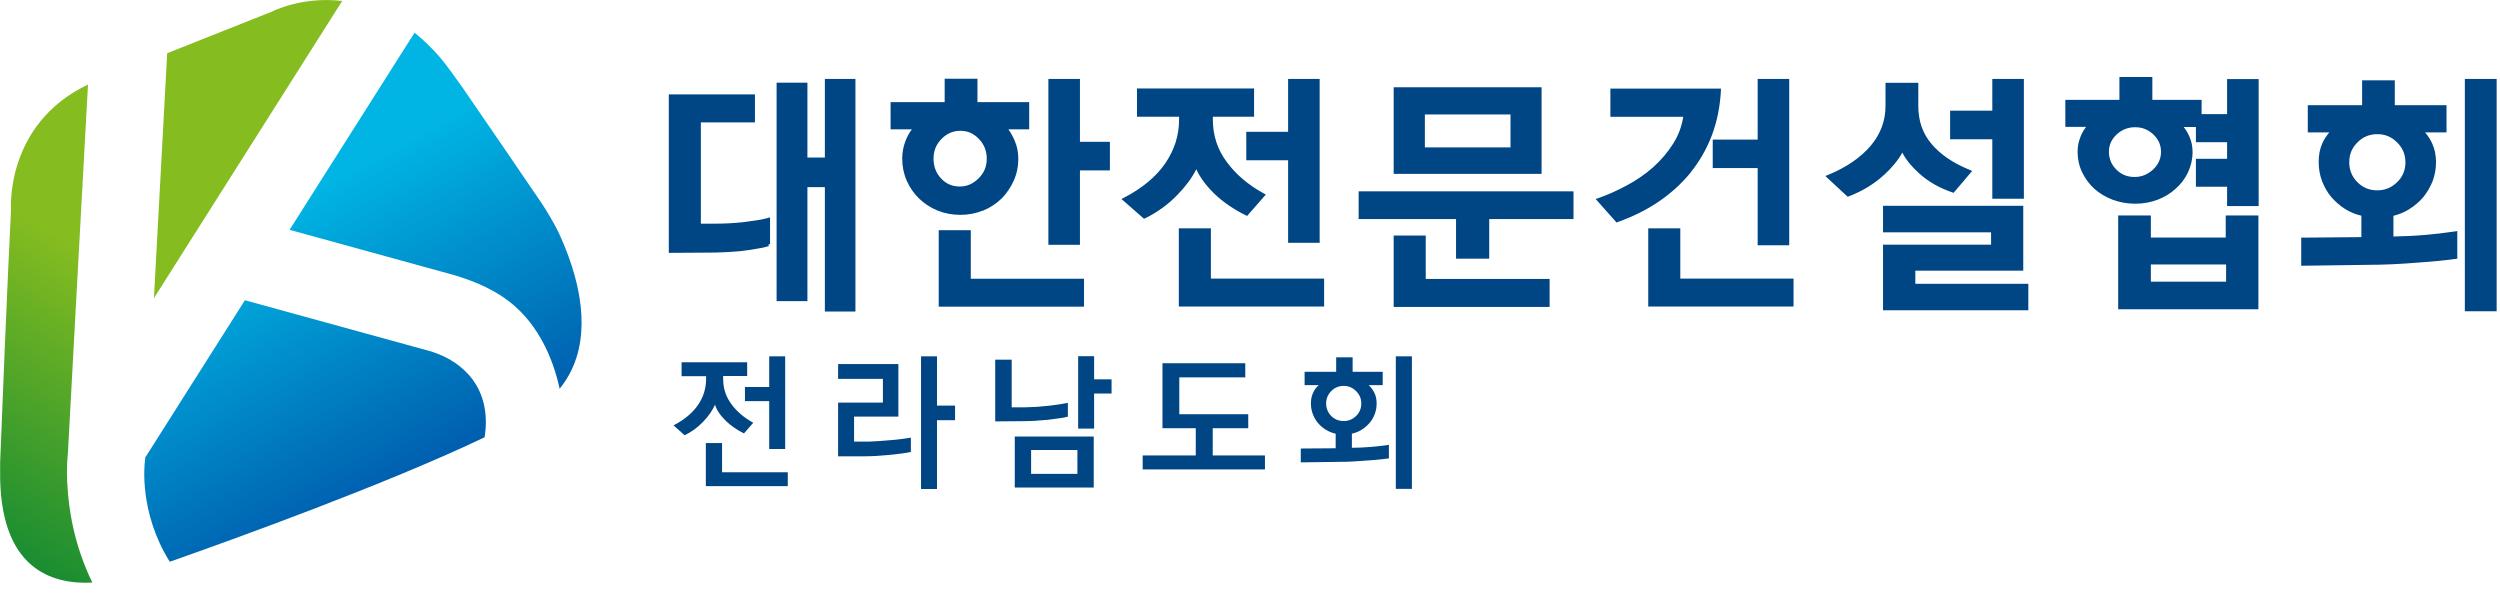
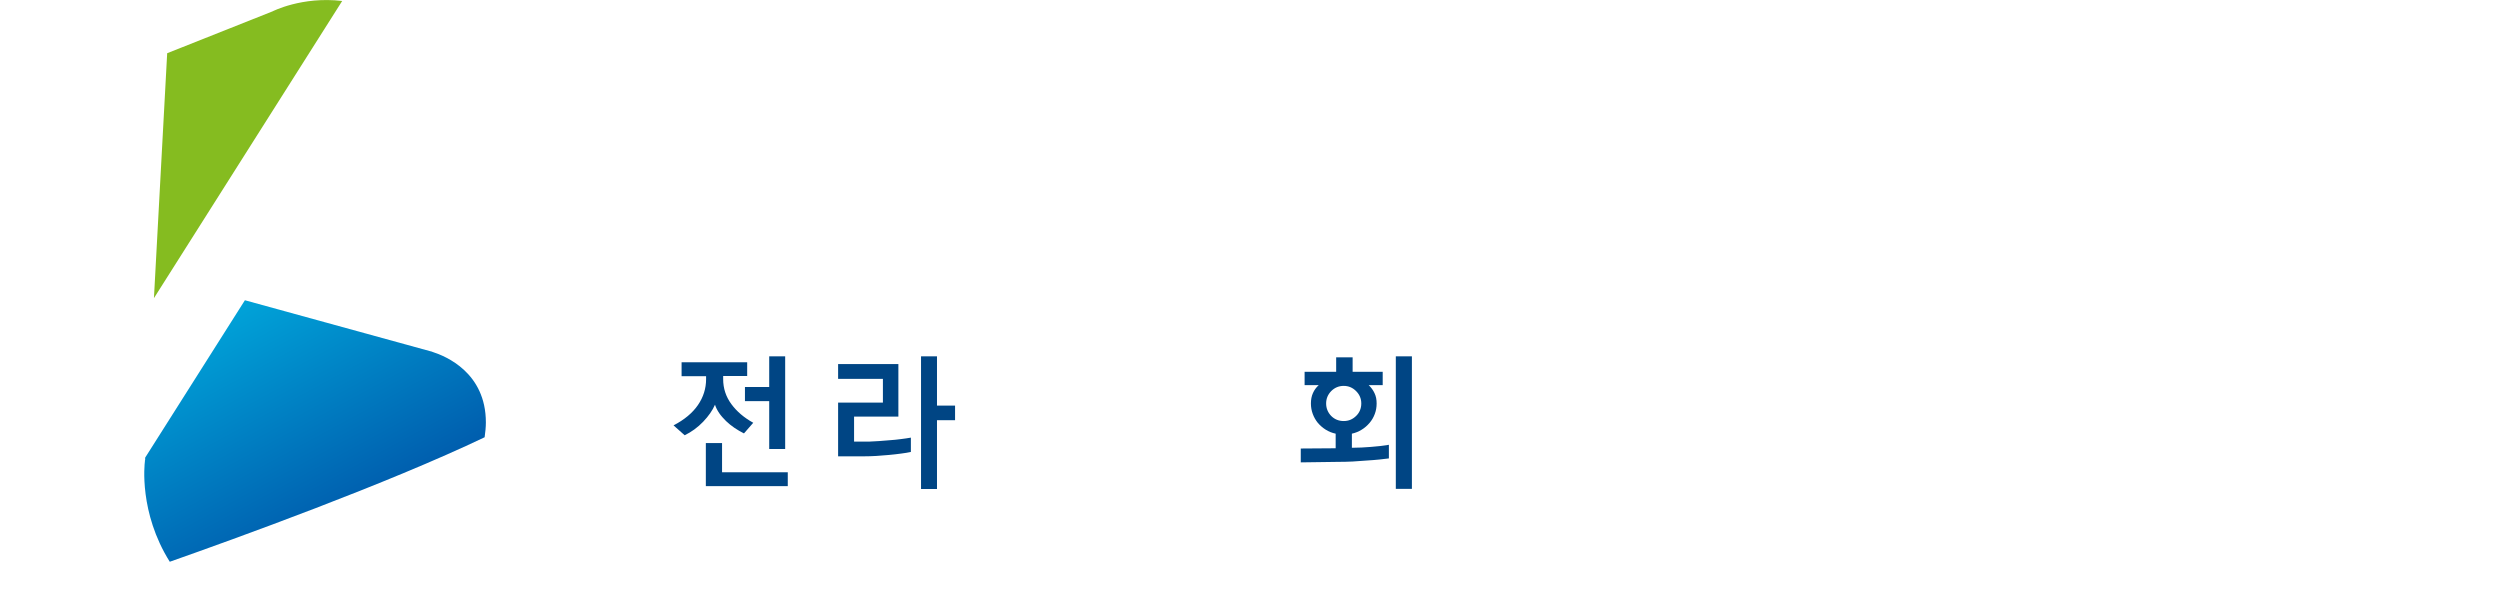
<svg xmlns="http://www.w3.org/2000/svg" width="202" height="48" viewBox="0 0 202 48" fill="none">
  <g clip-path="url(#clip0_2734_3858)">
    <path d="M60.362 30.38H58.432V30.64C58.432 31.38 58.652 32.05 59.092 32.65C59.532 33.25 60.122 33.749 60.862 34.16L60.112 35.02C59.852 34.89 59.592 34.739 59.342 34.569C59.092 34.4 58.862 34.21 58.662 34.02C58.452 33.81 58.262 33.6 58.112 33.38C57.962 33.16 57.842 32.93 57.772 32.7C57.572 33.16 57.252 33.62 56.812 34.08C56.372 34.54 55.872 34.9 55.322 35.169L54.422 34.37C55.292 33.919 55.952 33.37 56.392 32.73C56.832 32.09 57.052 31.39 57.052 30.64V30.399H55.072V29.27H60.372V30.399L60.362 30.38ZM63.652 39.279H57.032V35.8H58.342V38.16H63.652V39.279ZM63.442 36.279H62.152V32.41H60.192V31.27H62.152V28.79H63.442V36.279Z" fill="#004584" />
    <path d="M73.589 36.52C73.369 36.57 73.099 36.61 72.799 36.65C72.499 36.69 72.169 36.73 71.829 36.76C71.499 36.789 71.159 36.819 70.809 36.84C70.459 36.86 70.139 36.87 69.849 36.87H67.719V32.529H71.339V30.61H67.719V29.419H72.589V33.66H69.009V35.68H70.259C70.479 35.669 70.729 35.66 71.019 35.639C71.309 35.62 71.589 35.599 71.899 35.569C72.189 35.55 72.489 35.52 72.779 35.48C73.069 35.45 73.349 35.4 73.599 35.36V36.51L73.589 36.52ZM77.169 33.95H75.709V39.51H74.419V28.79H75.709V32.77H77.169V33.95Z" fill="#004584" />
-     <path d="M86.284 33.67C86.094 33.72 85.854 33.76 85.574 33.8C85.294 33.84 84.984 33.88 84.664 33.92C84.334 33.95 83.994 33.98 83.644 34C83.294 34.02 82.964 34.03 82.654 34.03L80.414 34.05V29.06H81.744V32.91H82.854C83.474 32.9 84.094 32.86 84.704 32.79C85.324 32.72 85.844 32.64 86.284 32.55V33.66V33.67ZM88.374 39.39H81.994V35.27H88.374V39.39ZM87.054 38.29V36.36H83.314V38.29H87.054ZM89.814 31.8H88.404V34.63H87.114V28.78H88.404V30.65H89.814V31.79V31.8Z" fill="#004584" />
-     <path d="M100.848 34.6H97.988V36.8H102.208V37.93H92.328V36.8H96.618V34.6H93.928V29.35H100.618V30.49H95.288V33.47H100.858V34.6H100.848Z" fill="#004584" />
    <path d="M111.232 32.599C111.232 32.9 111.182 33.19 111.082 33.45C110.982 33.72 110.842 33.959 110.662 34.169C110.482 34.38 110.272 34.57 110.022 34.72C109.782 34.87 109.512 34.98 109.232 35.04V36.18C109.752 36.18 110.262 36.15 110.772 36.11C111.282 36.07 111.762 36.02 112.222 35.94V37.04C112.012 37.07 111.752 37.1 111.442 37.13C111.132 37.16 110.802 37.19 110.452 37.209C110.082 37.239 109.702 37.27 109.302 37.29C108.902 37.31 108.502 37.319 108.102 37.319L105.102 37.36V36.24L107.922 36.22V35.04C107.632 34.98 107.362 34.87 107.122 34.72C106.882 34.57 106.672 34.389 106.482 34.169C106.312 33.959 106.172 33.72 106.072 33.45C105.972 33.18 105.922 32.9 105.922 32.599C105.922 32.3 105.972 32.01 106.082 31.77C106.192 31.52 106.342 31.31 106.552 31.12H105.412V30.04H107.962V28.87H109.292V30.04H111.722V31.12H110.592C110.792 31.31 110.952 31.53 111.062 31.77C111.182 32.02 111.232 32.289 111.232 32.599ZM109.992 32.599C109.992 32.209 109.852 31.88 109.572 31.6C109.292 31.32 108.962 31.18 108.572 31.18C108.182 31.18 107.842 31.32 107.562 31.6C107.292 31.88 107.152 32.209 107.152 32.599C107.152 32.989 107.292 33.33 107.562 33.61C107.832 33.88 108.172 34.02 108.572 34.02C108.972 34.02 109.292 33.88 109.572 33.61C109.852 33.34 109.992 32.999 109.992 32.599ZM114.082 39.499H112.782V28.79H114.082V39.499Z" fill="#004584" />
-     <path d="M46.048 21.03C45.738 20.14 45.398 19.35 45.098 18.71C44.828 18.15 44.138 16.97 43.758 16.41C42.308 14.27 38.848 9.22 37.328 7.01C36.888 6.38 35.938 5.08 35.598 4.69C34.908 3.88 34.198 3.21 33.498 2.64L23.398 18.57L36.628 22.21C38.238 22.68 40.218 23.45 41.778 24.9C43.448 26.45 44.648 28.75 45.218 31.41C47.768 28.28 47.118 24.1 46.048 21.04V21.03Z" fill="url(#paint0_linear_2734_3858)" />
    <path d="M34.928 28.42C34.928 28.42 34.838 28.4 34.698 28.36C33.118 27.93 23.508 25.28 19.788 24.26L11.728 36.98V37.16L11.708 37.22V37.28C11.678 37.49 11.218 41.41 13.718 45.39C19.028 43.52 31.338 39.07 39.158 35.33C39.218 34.91 39.258 34.5 39.258 34.13C39.258 30.13 36.048 28.78 34.928 28.43V28.42Z" fill="url(#paint1_linear_2734_3858)" />
-     <path d="M5.43 39.06C5.42 38.75 5.41 38.46 5.41 38.2C5.41 37.41 5.46 36.83 5.49 36.55C5.49 36.38 6.64 15.47 7.11 6.84L7.05 6.86C0.39 10.07 0.89 16.93 0.89 16.93C0.89 16.93 0.54 23.78 0.01 37.41C0.01 37.62 0.01 37.81 0.01 38.02C-0.09 45.96 4.18 47.25 7.46 47.07C5.97 44.01 5.53 41.08 5.44 39.06H5.43Z" fill="url(#paint2_linear_2734_3858)" />
    <path d="M27.648 0.08C24.398 -0.31 22.017 0.92 22.017 0.92L13.508 4.3L12.438 24.09L27.648 0.08Z" fill="url(#paint3_linear_2734_3858)" />
-     <path d="M96.669 13.68C96.789 13.96 96.949 14.24 97.139 14.51C97.409 14.9 97.739 15.28 98.109 15.64C98.469 15.99 98.869 16.31 99.309 16.61C99.749 16.91 100.199 17.17 100.649 17.39L100.769 17.45L100.849 17.35L102.139 15.88L102.279 15.72L102.099 15.62C100.839 14.93 99.849 14.08 99.109 13.07C98.369 12.07 98.009 10.96 97.999 9.71V9.43H101.329V7.15H91.869V9.43H95.269V9.67C95.269 10.93 94.899 12.1 94.159 13.19C93.419 14.27 92.309 15.2 90.829 15.97L90.609 16.08L90.799 16.24L92.359 17.61L92.439 17.68L92.539 17.63C93.509 17.16 94.389 16.52 95.159 15.72C95.819 15.04 96.319 14.36 96.669 13.66V13.68ZM87.259 6.38H84.709V19.78H87.259V13.77H89.679V11.46H87.259V6.37V6.38ZM79.429 17.02C79.999 16.79 80.489 16.46 80.919 16.05C81.329 15.64 81.659 15.15 81.909 14.6C82.159 14.05 82.279 13.45 82.279 12.81C82.279 12.32 82.189 11.85 81.999 11.4C81.859 11.06 81.689 10.75 81.479 10.45H83.159V8.25H78.979V6.36H76.329V8.25H71.959V10.45H73.679C73.459 10.74 73.289 11.06 73.159 11.4C72.989 11.85 72.899 12.32 72.899 12.8C72.899 13.44 73.019 14.04 73.259 14.59C73.499 15.14 73.829 15.62 74.259 16.04C74.679 16.45 75.179 16.77 75.749 17.01C76.319 17.24 76.939 17.36 77.599 17.36C78.259 17.36 78.859 17.24 79.429 17.01V17.02ZM76.039 14.42C75.629 13.98 75.429 13.45 75.429 12.82C75.429 12.19 75.639 11.67 76.069 11.23C76.499 10.79 76.999 10.57 77.599 10.57C78.199 10.57 78.669 10.78 79.099 11.23C79.519 11.67 79.729 12.19 79.729 12.82C79.729 13.45 79.519 13.97 79.069 14.41C78.619 14.86 78.129 15.07 77.539 15.07C76.949 15.07 76.449 14.86 76.039 14.42ZM66.649 12.73H65.239V6.68H62.749V24.33H65.239V15.12H66.649V25.17H69.119V6.38H66.649V12.74V12.73ZM138.389 13.58H142.019V19.82H144.569V6.38H142.019V11.28H138.389V13.58ZM160.979 16.06H163.529V6.38H160.979V8.94H157.569V11.25H160.979V16.07V16.06ZM124.559 7.05H112.609V14.05H124.559V7.05ZM122.049 11.91H115.129V9.25H122.049V11.91ZM61.149 17.8C60.809 17.85 60.449 17.9 60.069 17.95C59.699 17.99 59.339 18.02 58.959 18.04C58.589 18.06 58.259 18.07 57.979 18.07H56.629V9.89H60.999V7.63H54.039V20.43H54.209L57.389 20.41C57.719 20.41 58.099 20.4 58.529 20.38C58.959 20.36 59.399 20.33 59.839 20.29C60.269 20.24 60.679 20.18 61.079 20.11C61.479 20.05 61.829 19.98 62.119 19.89L62.099 19.73H62.219V17.56L62.009 17.62C61.769 17.69 61.479 17.75 61.149 17.8ZM100.699 12.95H104.079V19.62H106.629V6.38H104.079V10.65H100.699V12.95ZM78.439 18.6H75.849V24.78H87.589V22.52H78.439V18.6ZM154.759 21.87H163.479V16.63H152.149V18.77H160.879V19.77H152.149V25.07H163.889V22.93H154.759V21.87ZM179.849 19.19H173.789V17.41H171.149V24.99H182.479V17.41H179.839V19.19H179.849ZM179.869 22.76H173.789V21.37H179.869V22.76ZM152.209 14.16C152.879 13.54 153.379 12.93 153.709 12.33C153.999 12.91 154.469 13.47 155.089 14.03C155.839 14.7 156.729 15.2 157.739 15.54L157.849 15.58L157.929 15.49L159.199 13.99L159.349 13.81L159.139 13.72C157.789 13.17 156.769 12.47 156.059 11.62C155.349 10.78 154.999 9.77 154.999 8.56V6.69H152.349V8.56C152.349 9.77 151.949 10.83 151.149 11.78C150.339 12.73 149.209 13.51 147.739 14.12L147.489 14.22L147.679 14.4L149.219 15.83L149.299 15.9L149.399 15.86C150.479 15.44 151.429 14.87 152.229 14.13L152.209 14.16ZM179.969 9.22H177.889V8.07H173.909V6.22H171.249V8.07H166.879V10.25H168.559C168.369 10.5 168.219 10.76 168.109 11.04C167.949 11.43 167.869 11.84 167.869 12.27C167.869 12.85 167.989 13.41 168.239 13.92C168.479 14.43 168.809 14.87 169.219 15.25C169.649 15.63 170.149 15.93 170.709 16.14C171.279 16.35 171.879 16.46 172.529 16.46C173.179 16.46 173.769 16.35 174.329 16.14C174.889 15.93 175.379 15.63 175.789 15.25C176.209 14.88 176.549 14.44 176.789 13.93C177.029 13.42 177.159 12.86 177.159 12.28C177.159 11.85 177.079 11.43 176.909 11.05C176.789 10.77 176.639 10.51 176.439 10.26H177.429V11.49H179.949V12.83H177.429V15.09H179.949V16.65H182.499V6.39H179.949V9.22H179.969ZM173.969 13.7C173.529 14.1 173.039 14.3 172.469 14.3C171.899 14.3 171.399 14.11 170.999 13.7C170.599 13.3 170.409 12.83 170.399 12.27C170.399 11.73 170.599 11.27 171.019 10.87C171.439 10.48 171.929 10.28 172.519 10.28C173.099 10.28 173.569 10.47 173.999 10.87C174.409 11.27 174.609 11.72 174.609 12.27C174.609 12.82 174.399 13.29 173.969 13.7ZM136.589 13.95C137.309 13.06 137.879 12.07 138.309 10.96C138.729 9.85 138.979 8.64 139.049 7.33V7.16H130.119V9.44H136.009C135.879 10.22 135.619 10.93 135.209 11.58C134.769 12.29 134.219 12.93 133.579 13.51C132.929 14.08 132.219 14.57 131.449 14.98C130.669 15.4 129.909 15.74 129.169 16L128.929 16.08L129.099 16.27L130.539 17.89L130.609 17.98L130.719 17.94C131.919 17.51 133.019 16.97 134.009 16.3C134.999 15.63 135.859 14.85 136.599 13.95H136.589ZM109.779 17.7H117.649V20.9H120.329V17.7H127.139V15.46H109.779V17.7ZM135.769 18.45H133.179V24.77H144.919V22.51H135.769V18.45ZM115.199 19.03H112.609V24.8H125.209V22.54H115.199V19.03ZM97.839 18.45H95.249V24.77H106.989V22.51H97.839V18.45ZM199.159 6.38V25.15H201.729V6.38H199.159ZM195.849 18.99C195.029 19.06 194.209 19.09 193.389 19.11V17.44C193.849 17.32 194.279 17.15 194.669 16.9C195.099 16.63 195.479 16.31 195.809 15.92C196.119 15.54 196.369 15.1 196.559 14.63C196.739 14.15 196.829 13.64 196.829 13.1C196.829 12.56 196.729 12.04 196.519 11.59C196.369 11.27 196.179 10.97 195.949 10.7H197.679V8.5H193.499V6.49H190.859V8.5H186.469V10.7H188.209C187.979 10.97 187.779 11.27 187.639 11.59C187.439 12.04 187.349 12.54 187.349 13.09C187.349 13.64 187.439 14.14 187.619 14.62C187.799 15.09 188.039 15.53 188.359 15.91C188.689 16.29 189.059 16.62 189.489 16.89C189.889 17.14 190.329 17.32 190.799 17.43V19.16L186.109 19.2H185.939V21.47H186.109L191.279 21.4C191.969 21.4 192.649 21.38 193.349 21.35C194.039 21.32 194.699 21.27 195.329 21.22C195.939 21.18 196.519 21.13 197.049 21.08C197.579 21.03 198.029 20.97 198.399 20.92L198.549 20.9V18.67L198.349 18.7C197.559 18.82 196.729 18.92 195.859 18.99H195.849ZM192.089 15.38C191.439 15.38 190.919 15.16 190.479 14.72C190.039 14.28 189.819 13.75 189.819 13.11C189.819 12.48 190.029 11.96 190.479 11.51C190.919 11.06 191.449 10.84 192.089 10.84C192.729 10.84 193.239 11.06 193.689 11.51C194.139 11.96 194.359 12.48 194.359 13.11C194.359 13.76 194.139 14.28 193.689 14.72C193.239 15.16 192.709 15.38 192.079 15.38H192.089Z" fill="#004584" />
  </g>
  <defs>
    <linearGradient id="paint0_linear_2734_3858" x1="42.288" y1="33.38" x2="30.918" y2="12.52" gradientUnits="userSpaceOnUse">
      <stop stop-color="#005EAE" />
      <stop offset="1" stop-color="#00B4E3" />
    </linearGradient>
    <linearGradient id="paint1_linear_2734_3858" x1="27.808" y1="41.39" x2="16.558" y2="20.74" gradientUnits="userSpaceOnUse">
      <stop stop-color="#005EAE" />
      <stop offset="1" stop-color="#00B4E3" />
    </linearGradient>
    <linearGradient id="paint2_linear_2734_3858" x1="-6.03" y1="46.9" x2="9.25" y2="22.02" gradientUnits="userSpaceOnUse">
      <stop stop-color="#008236" />
      <stop offset="1" stop-color="#85BC20" />
    </linearGradient>
    <linearGradient id="paint3_linear_2734_3858" x1="-6.562" y1="46.36" x2="8.578" y2="21.72" gradientUnits="userSpaceOnUse">
      <stop stop-color="#008236" />
      <stop offset="1" stop-color="#85BC20" />
    </linearGradient>
    <clipPath id="clip0_2734_3858">
      <rect width="201.73" height="47.08" fill="white" />
    </clipPath>
  </defs>
</svg>